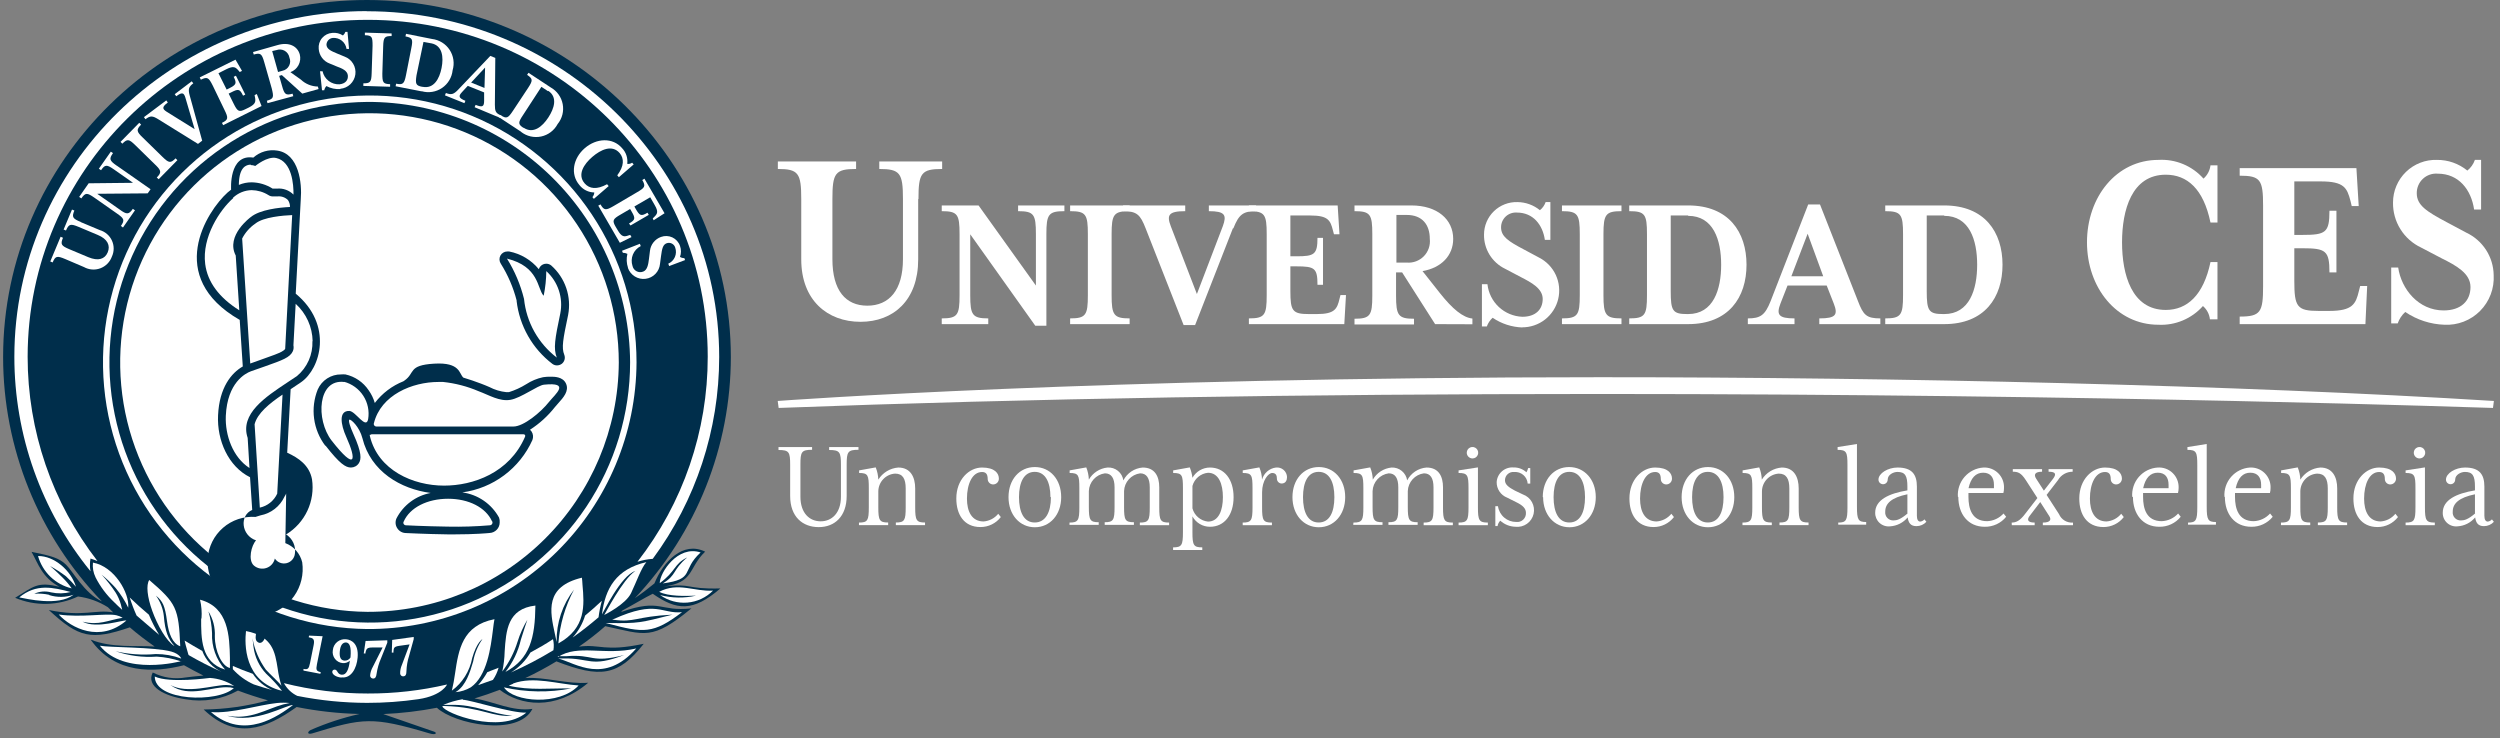
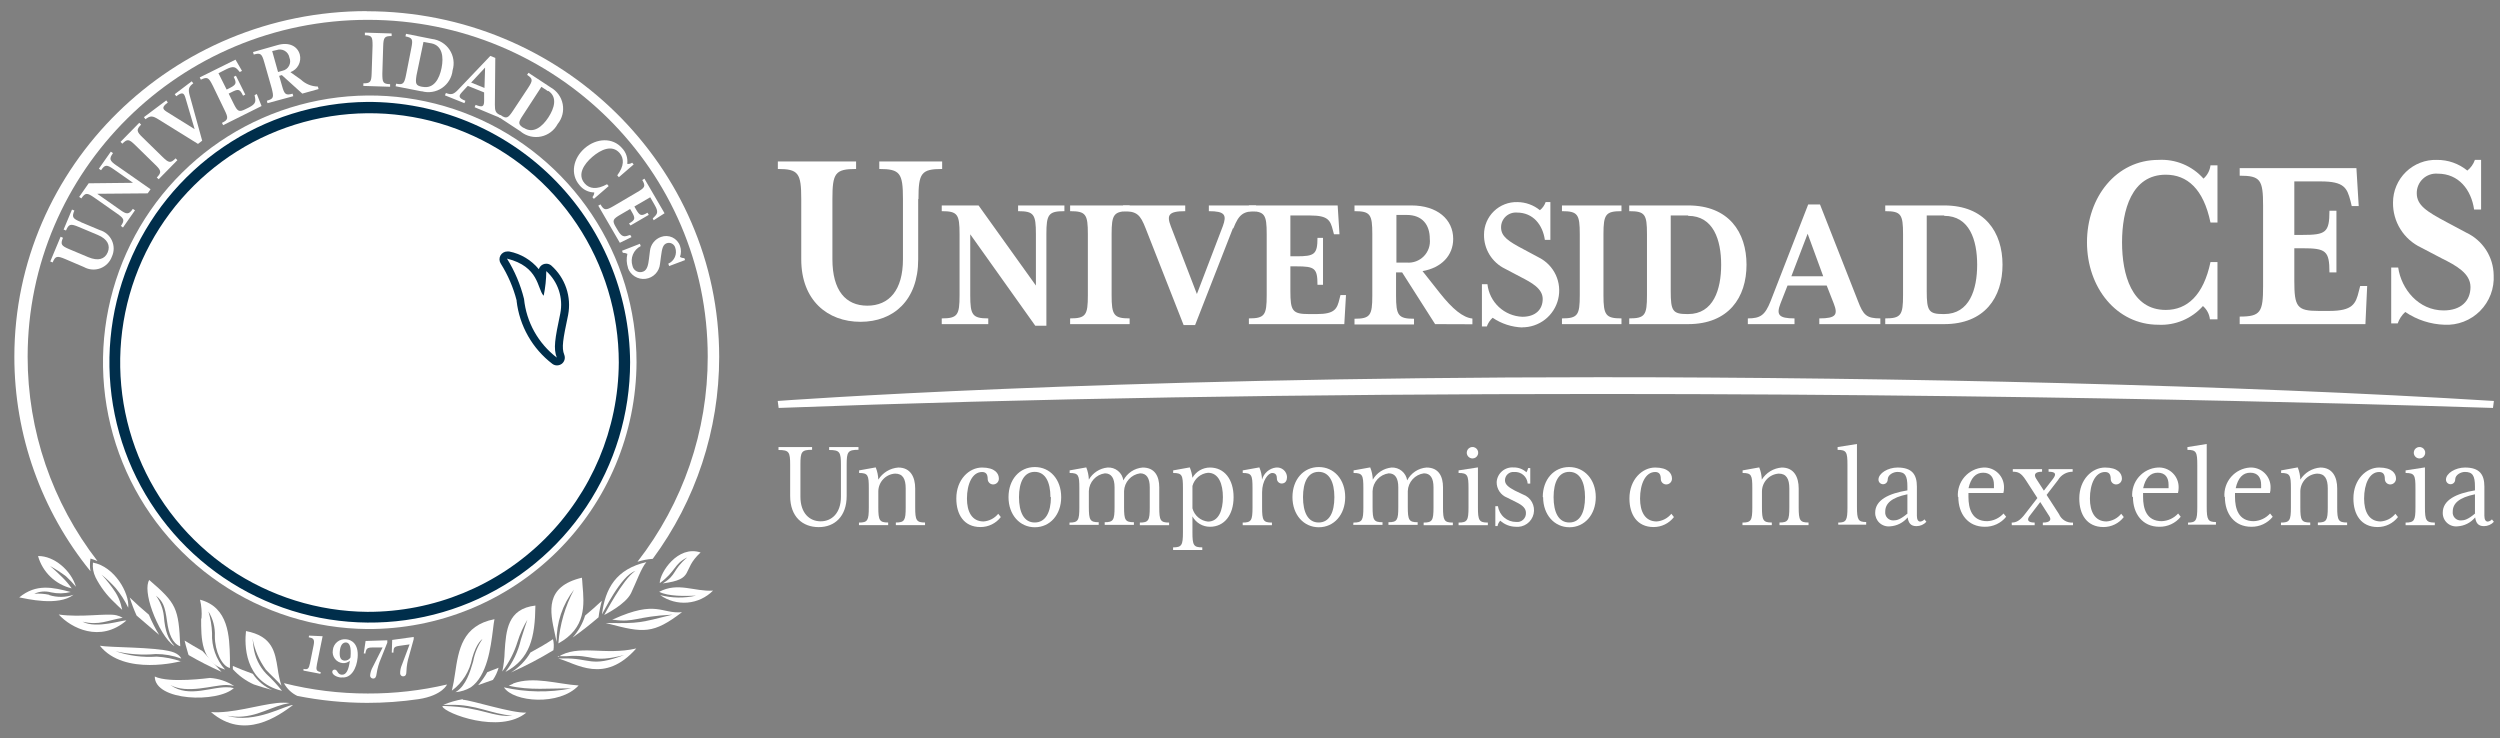
<svg xmlns="http://www.w3.org/2000/svg" width="237" height="70" viewBox="0 0 237 70" fill="none">
  <rect x="0" y="0" width="237" height="70" fill="#808080" stroke="none" />
-   <path d="M61.881 56.288C64.145 57.864 65.662 58.043 68.291 55.785C64.854 55.864 65.722 55.262 62.874 55.606C65.847 55.235 65.198 53.898 66.847 52.295C64.735 51.269 62.874 53.242 62.04 55.308C61.477 55.772 60.841 56.262 60.185 56.705C66.025 50.521 69.281 42.338 69.284 33.833C69.264 15.178 53.795 0 34.783 0C15.771 0 0.295 15.178 0.295 33.833C0.294 42.48 3.651 50.79 9.659 57.01C7.99 56.242 6.917 54.162 6.255 53.527C5.593 52.891 4.851 52.686 2.99 52.315C3.613 53.414 3.983 54.752 5.639 55.626C3.54 55.123 3.229 55.573 1.434 56.672C2.38 57.073 3.4 57.269 4.427 57.247C5.455 57.225 6.465 56.986 7.394 56.546C8.402 56.675 9.369 57.023 10.228 57.566C10.394 57.732 10.559 57.897 10.731 58.056C8.99 57.752 7.957 58.513 4.632 57.831C7.48 60.48 8.652 60.718 12.307 59.473C13.069 60.136 13.85 60.718 14.665 61.294C12.937 61.169 10.599 61.453 8.592 60.632C10.904 63.943 14.632 63.784 17.44 63.062C18.042 63.407 18.658 63.725 19.281 64.043C18.718 64.082 18.168 64.162 17.612 64.221C16.544 64.411 15.444 64.246 14.479 63.751C13.817 65.076 15.599 66.003 17.612 66.294C19.307 66.593 21.053 66.301 22.558 65.466C23.492 65.817 24.439 66.129 25.406 66.394C23.42 66.948 21.369 67.24 19.307 67.261C22.32 70.142 25.128 69.162 28.121 67.023C30.085 67.416 32.079 67.637 34.081 67.685C32.491 68.043 30.939 68.553 29.445 69.208C29.134 69.367 29.095 69.678 29.624 69.519C34.406 68.056 35.306 67.917 40.69 69.519C41.352 69.724 41.458 69.466 41.154 69.36C40.67 69.201 36.326 67.691 36.326 67.691H36.379C38.071 67.615 39.755 67.416 41.418 67.095C43.028 68.625 49.113 69.89 50.477 67.201C48.564 67.48 46.822 66.499 44.981 66.215C45.796 65.97 46.59 65.692 47.378 65.394C49.299 66.883 52.61 67.4 55.762 64.725C53.815 64.884 51.63 64.142 49.802 64.281C50.811 63.805 51.795 63.276 52.749 62.698C56.888 64.301 58.609 64.109 61.026 61.03C57.252 61.831 56.921 61.03 54.888 61.301C55.771 60.692 56.601 60.045 57.378 59.361C61.218 60.182 61.781 60.758 65.549 57.672C62.483 58.023 62.702 56.685 58.874 58.017L59.013 57.871C59.94 57.381 61.218 56.606 61.881 56.288Z" fill="#002E4B" />
  <path d="M34.822 59.632C29.83 59.587 24.963 58.064 20.834 55.258C16.706 52.451 13.501 48.485 11.622 43.859C9.744 39.234 9.276 34.156 10.279 29.266C11.281 24.375 13.709 19.891 17.255 16.377C20.802 12.864 25.309 10.479 30.209 9.522C35.108 8.566 40.181 9.081 44.789 11.002C49.397 12.924 53.332 16.167 56.1 20.321C58.868 24.476 60.345 29.357 60.343 34.349C60.328 37.685 59.655 40.985 58.364 44.061C57.073 47.137 55.189 49.929 52.819 52.276C50.449 54.624 47.64 56.482 44.552 57.744C41.464 59.007 38.158 59.648 34.822 59.632Z" fill="white" />
  <path d="M34.863 65.745C32.184 65.746 29.515 65.417 26.916 64.764C27.2 65.29 27.642 65.712 28.181 65.97C30.361 66.406 32.579 66.627 34.803 66.632C36.432 66.633 38.058 66.515 39.67 66.281C41.968 65.936 42.418 64.837 42.372 64.89C39.911 65.466 37.391 65.753 34.863 65.745Z" fill="white" />
  <path d="M23.968 63.877C23.306 63.645 22.697 63.4 22.074 63.135V63.44C22.629 64.054 23.306 64.546 24.061 64.884C24.637 65.076 25.213 65.254 25.802 65.413C25.055 65.089 24.418 64.556 23.968 63.877Z" fill="white" />
-   <path d="M19.202 61.725C18.626 61.407 18.056 61.063 17.5 60.725C17.533 60.877 17.573 61.029 17.613 61.188C17.652 61.347 17.765 61.738 17.858 62.049L17.897 62.109C18.904 62.691 19.94 63.22 21.003 63.692C20.169 63.302 19.519 62.604 19.189 61.745" fill="white" />
+   <path d="M19.202 61.725C18.626 61.407 18.056 61.063 17.5 60.725C17.533 60.877 17.573 61.029 17.613 61.188C17.652 61.347 17.765 61.738 17.858 62.049L17.897 62.109C18.904 62.691 19.94 63.22 21.003 63.692" fill="white" />
  <path d="M12.287 56.606C12.471 57.202 12.692 57.786 12.949 58.354L15.088 60.188C14.715 59.577 14.389 58.937 14.115 58.275C13.486 57.752 12.877 57.202 12.287 56.632" fill="white" />
  <path d="M45.326 64.95C45.796 64.791 46.267 64.625 46.73 64.453C46.972 64.102 47.153 63.712 47.267 63.301C46.916 63.447 46.558 63.586 46.2 63.718C45.952 64.158 45.659 64.57 45.326 64.95Z" fill="white" />
  <path d="M50.286 61.857C49.834 62.633 49.197 63.283 48.432 63.751C49.821 63.137 51.169 62.431 52.465 61.639C52.521 61.291 52.508 60.935 52.425 60.593C51.763 61.036 51.021 61.46 50.286 61.857Z" fill="white" />
  <path d="M54.305 60.427C55.146 59.831 55.96 59.189 56.742 58.52C56.807 57.989 56.914 57.465 57.059 56.95C56.543 57.434 56.013 57.904 55.47 58.354C55.234 59.116 54.836 59.819 54.305 60.414" fill="white" />
  <path d="M34.783 1.053C16.354 1.053 1.361 15.761 1.361 33.832C1.361 41.235 3.91 48.412 8.579 54.156C8.507 53.757 8.507 53.349 8.579 52.95C8.824 53.03 9.043 53.103 9.242 53.189C4.945 47.644 2.616 40.827 2.62 33.812C2.633 16.178 17.056 1.881 34.863 1.881C52.67 1.881 67.093 16.178 67.093 33.812C67.101 40.855 64.756 47.698 60.431 53.255C60.902 53.106 61.388 53.013 61.881 52.977C65.972 47.437 68.179 40.732 68.179 33.846C68.179 15.774 53.186 1.066 34.757 1.066" fill="white" />
  <path d="M65.139 52.851C63.709 54.063 64.185 54.494 62.828 55.308C65.96 54.891 64.53 54.103 66.417 52.374C64.251 51.653 62.543 54.301 62.543 55.282C64.093 54.156 63.867 53.48 65.132 52.851" fill="white" />
  <path d="M62.49 56.103C63.351 56.546 64.96 56.513 65.987 56.467C64.864 56.723 63.697 56.705 62.583 56.414C63.333 56.95 64.249 57.202 65.167 57.124C66.086 57.047 66.947 56.645 67.596 55.99C65.828 56.103 64.285 55.156 62.49 56.103Z" fill="white" />
  <path d="M4.665 56.388C4.2 56.285 3.723 56.252 3.248 56.288C3.748 56.057 4.313 56.01 4.844 56.156C5.458 56.291 6.096 56.279 6.705 56.123C5.003 55.679 3.453 55.301 1.824 56.633C2.486 56.752 5.519 57.507 6.976 56.381C6.229 56.64 5.419 56.651 4.665 56.414" fill="white" />
  <path d="M6.797 55.778C6.533 55.4 6.234 55.047 5.903 54.725C5.241 54.063 4.744 53.659 4.744 53.659C5.271 53.946 5.776 54.271 6.254 54.633C6.592 54.942 6.908 55.274 7.201 55.626C6.738 54.076 5.129 52.686 3.605 52.712C3.816 53.46 4.222 54.139 4.782 54.678C5.342 55.217 6.035 55.596 6.791 55.778" fill="white" />
  <path d="M60.225 54.129C59.027 54.917 57.344 58.235 57.278 58.301C57.364 58.255 59.318 57.288 59.828 56.222C60.338 55.156 60.795 53.831 61.278 53.288C58.431 53.95 57.371 55.752 57.066 58.248C57.126 58.202 58.848 54.56 60.225 54.129Z" fill="white" />
  <path d="M44.763 62.387C45.193 60.877 45.736 60.586 45.736 60.586C45.294 61.221 44.994 61.944 44.856 62.705C44.551 63.764 44.16 64.95 43.313 65.533L43.174 65.619C43.685 65.579 44.181 65.422 44.624 65.162C46.187 64.082 46.525 61.347 46.73 59.712C46.783 59.288 46.822 58.944 46.875 58.699C43.823 59.295 43.472 61.599 43.141 63.831C43.067 64.383 42.965 64.931 42.836 65.473C43.845 64.725 44.533 63.622 44.763 62.387Z" fill="white" />
  <path d="M9.057 54.732C9.507 55.617 10.107 56.417 10.831 57.096C10.944 57.215 11.056 57.321 11.169 57.427L11.467 57.705L11.586 57.811C11.551 57.635 11.507 57.46 11.454 57.288C11.342 56.893 11.175 56.517 10.957 56.169C10.564 55.57 10.121 55.005 9.633 54.48C10.107 54.863 10.55 55.284 10.957 55.739C11.435 56.31 11.838 56.94 12.156 57.613C12.288 56.196 10.831 53.699 8.812 53.335C8.76 53.812 8.845 54.294 9.057 54.725" fill="white" />
  <path d="M52.769 60.818C52.743 59.038 53.325 57.303 54.418 55.897C53.574 57.475 53.068 59.212 52.934 60.996C55.583 59.533 55.391 57.348 55.219 55.427C55.219 55.196 55.179 54.964 55.166 54.765C51.623 55.613 52.14 57.964 52.597 60.063C52.663 60.341 52.722 60.606 52.769 60.864" fill="white" />
  <path d="M49.995 58.752C49.995 58.752 49.571 59.983 49.379 60.639C49.123 61.754 48.623 62.799 47.915 63.698C50.24 62.473 50.723 60.453 50.756 57.407C48.107 57.712 47.975 59.771 47.842 61.765C47.827 62.402 47.751 63.036 47.617 63.658C48.261 62.805 48.752 61.846 49.067 60.824C49.294 60.099 49.605 59.404 49.995 58.752Z" fill="white" />
  <path d="M26.737 65.493C26.278 64.915 25.775 64.372 25.234 63.87C24.58 63.176 24.16 62.293 24.035 61.347C24.035 61.202 23.943 60.645 23.936 60.506C24.128 61.58 24.561 62.596 25.201 63.48C25.505 63.831 26.446 64.678 26.684 65.016C26.519 64.487 26.399 63.944 26.326 63.394C26.075 61.804 25.837 60.308 23.32 59.824C23.188 61.01 23.088 64.612 26.737 65.493Z" fill="white" />
  <path d="M19.069 58.639C19.069 60.486 19.023 62.771 21.34 63.48C20.489 62.535 20.045 61.293 20.102 60.023C20.077 59.324 19.962 58.632 19.758 57.964C20.196 58.669 20.408 59.491 20.367 60.321C20.367 61.731 21.029 63.149 21.797 63.327C21.797 63.043 21.797 62.712 21.797 62.367C21.751 60.341 21.685 57.566 18.963 56.851C19.101 57.436 19.148 58.039 19.102 58.639" fill="white" />
  <path d="M16.518 61.208C15.969 60.619 15.644 59.884 15.531 58.394C15.455 57.697 15.197 57.033 14.783 56.467C15.445 56.997 15.644 57.467 15.836 58.904C15.988 60.056 16.346 61.003 17.088 61.268C16.935 57.646 16.73 57.202 14.147 54.983C13.843 55.454 13.949 56.573 14.439 57.924C14.929 59.275 15.763 60.771 16.518 61.235" fill="white" />
  <path d="M7.825 58.937C9.434 59.308 10.175 58.804 11.632 58.566C11.447 58.458 11.246 58.377 11.036 58.328C10.136 58.109 7.666 58.566 5.566 58.255C6.739 59.54 9.493 60.957 11.977 58.831C11.738 58.718 9.169 59.659 7.825 58.937Z" fill="white" />
  <path d="M17.162 62.698C16.42 62.445 15.647 62.294 14.864 62.248C13.54 62.343 12.212 62.169 10.957 61.738C12.206 62.03 13.494 62.12 14.771 62.003C15.594 61.999 16.411 62.144 17.182 62.433C17.182 62.433 17.043 61.996 16.248 61.771C14.639 61.328 10.387 61.394 9.467 61.215C11.784 64.122 17.148 62.692 17.195 62.672" fill="white" />
  <path d="M21.777 65.168C20.215 64.99 17.93 66.248 16.149 64.936C17.751 65.817 20.201 64.936 21.446 64.936C21.698 64.941 21.949 64.972 22.195 65.029C21.507 64.586 20.719 64.324 19.903 64.268C19.85 64.268 16.076 64.797 14.672 64.135C14.672 66.473 20.632 66.652 22.168 65.234C22.108 65.234 21.844 65.162 21.784 65.155" fill="white" />
  <path d="M21.485 67.844C23.77 68.281 25.2 67.221 26.876 66.771C26.968 66.771 27.372 66.658 27.465 66.645C27.064 66.605 26.661 66.605 26.26 66.645C24.485 66.831 21.969 67.658 20.002 67.506C23.161 70.234 26.412 67.85 27.776 66.844C27.194 66.764 24.187 68.685 21.485 67.837" fill="white" />
  <path d="M43.881 66.281C43.24 66.389 42.613 66.571 42.014 66.824H42.332H42.372H42.663C45.093 66.738 46.636 67.725 48.577 67.837C46.729 68.042 45.736 67.042 42.166 66.93H41.948C41.944 66.947 41.944 66.965 41.948 66.983C42.166 67.605 47.378 69.632 49.894 67.559C48.471 67.612 44.755 66.387 43.861 66.334" fill="white" />
  <path d="M48.636 64.824L48.438 64.91L48.232 65.003C50.219 65.473 52.139 65.234 54.153 65.261C52.043 65.672 49.871 65.638 47.775 65.162C48.669 66.566 53.033 66.936 54.854 64.983C52.868 64.857 50.596 64.082 48.656 64.791" fill="white" />
  <path d="M52.889 62.208H53.16H53.266H53.385H53.69C56.339 61.99 55.968 62.923 59.173 62.096C55.961 63.314 55.995 62.367 53.365 62.42H53.154H52.915C54.624 62.89 57.279 64.91 60.319 61.473C57.325 62.175 54.809 61.03 52.889 62.288" fill="white" />
  <path d="M58.151 58.692L58.026 58.745H58.085C60.224 59.043 60.191 58.447 63.754 58.268C60.675 59.05 60.542 59.102 57.728 59.063H57.43L57.661 59.122C61.006 60.01 61.926 60.116 64.654 58.036C62.668 58.215 62.277 56.838 58.151 58.699" fill="white" />
-   <path d="M22.724 30.309L23.016 34.74C21.943 35.355 20.791 36.726 20.672 39.375C20.559 41.752 21.652 44.229 23.704 45.242L23.91 48.342C22.691 48.851 22.857 50.752 24.274 51.229C23.83 51.699 23.486 53.103 24.069 53.613C24.229 53.751 24.421 53.845 24.628 53.886C24.836 53.927 25.05 53.913 25.25 53.846C25.451 53.78 25.63 53.662 25.771 53.505C25.912 53.348 26.01 53.157 26.055 52.95C26.173 53.129 26.343 53.266 26.541 53.345C26.74 53.423 26.958 53.438 27.166 53.388C27.373 53.338 27.561 53.226 27.702 53.066C27.843 52.906 27.932 52.706 27.956 52.494C28.009 52.141 27.958 51.78 27.81 51.456C27.662 51.131 27.423 50.857 27.121 50.666C28 50.132 28.702 49.351 29.139 48.421C29.576 47.49 29.729 46.451 29.578 45.434C29.327 44.11 28.307 43.408 27.227 42.918L27.552 36.898C27.89 36.68 28.214 36.461 28.539 36.236C30.393 34.958 31.605 30.799 28.035 27.839L28.512 18.913C28.645 17.357 28.34 14.588 26.294 14.277C25.889 14.212 25.474 14.237 25.08 14.352C24.686 14.466 24.323 14.667 24.016 14.94C21.665 14.575 21.91 17.979 21.91 17.979C21.793 18.064 21.68 18.154 21.572 18.251C19.585 20.045 15.612 26.237 22.718 30.323M22.956 22.614C23.249 22.042 23.682 21.552 24.214 21.191C24.969 20.575 26.863 20.423 27.698 20.39L27.035 33.071C26.823 33.428 25.711 33.733 23.724 34.462L22.956 22.614ZM24.353 60.804C24.035 60.486 24.4 59.162 24.976 59.394C25.552 59.626 25.016 61.467 24.353 60.804ZM26.34 60.096C25.737 59.434 26.34 58.732 26.857 59.248C27.373 59.765 26.916 60.725 26.34 60.096ZM27.049 51.487C27.444 51.636 27.798 51.88 28.077 52.198C28.356 52.515 28.554 52.897 28.651 53.308C28.812 54.436 28.536 55.583 27.878 56.514C27.221 57.445 26.232 58.089 25.115 58.314C25 58.324 24.885 58.324 24.771 58.314C24.513 58.343 24.253 58.273 24.044 58.12C23.834 57.967 23.69 57.741 23.638 57.487C22.513 57.409 21.465 56.888 20.724 56.038C19.984 55.188 19.611 54.079 19.688 52.954C19.765 51.829 20.286 50.781 21.136 50.04C21.986 49.299 23.096 48.926 24.221 49.004L24.691 48.858C25.185 48.765 25.649 48.556 26.045 48.247C26.442 47.938 26.758 47.539 26.969 47.083C27.116 46.872 27.208 46.629 27.239 46.374C27.27 46.119 27.239 45.86 27.148 45.62L27.049 51.487ZM24.135 40.223C24.4 39.17 25.559 38.236 26.784 37.408L26.28 46.799C26.127 47.132 25.898 47.425 25.612 47.655C25.326 47.885 24.99 48.045 24.631 48.123L24.135 40.223ZM29.618 32.342C29.642 32.97 29.523 33.595 29.268 34.169C29.013 34.743 28.63 35.251 28.148 35.654C27.85 35.859 27.525 36.071 27.201 36.283C25.214 37.607 22.711 39.223 23.479 41.514L23.651 44.368C22.075 43.355 21.327 41.263 21.407 39.422C21.552 36.263 23.267 35.389 23.791 35.197L25.115 34.733C26.797 34.137 27.492 33.892 27.764 33.289C27.837 33.114 27.855 32.92 27.817 32.733L28.029 28.8C28.524 29.25 28.923 29.798 29.2 30.408C29.476 31.019 29.625 31.679 29.638 32.349M23.764 15.648C23.914 15.649 24.062 15.678 24.201 15.734C24.201 15.734 25.334 14.787 26.188 14.979C27.691 15.324 27.837 17.509 27.823 18.449C27.622 18.246 27.378 18.089 27.109 17.991C26.84 17.892 26.552 17.854 26.267 17.88H25.843C25.249 17.502 24.561 17.296 23.857 17.284C23.44 17.283 23.028 17.366 22.645 17.529V17.39C22.691 15.88 23.307 15.608 23.784 15.608M22.089 18.747C22.569 18.294 23.202 18.036 23.863 18.025C24.421 18.035 24.965 18.195 25.439 18.489C25.564 18.575 25.712 18.621 25.863 18.621H26.287C26.469 18.599 26.655 18.617 26.829 18.676C27.003 18.734 27.162 18.831 27.294 18.959C27.427 19.154 27.497 19.385 27.492 19.621C26.459 19.674 24.645 19.866 23.771 20.581C23.771 20.581 21.367 22.323 22.347 24.224L22.685 29.416C20.758 28.204 19.672 26.733 19.453 25.032C19.128 22.469 20.85 19.893 22.102 18.787" fill="#002E4B" />
  <path d="M48.975 28.475V28.535C49.11 29.705 49.48 30.836 50.063 31.86C50.645 32.884 51.428 33.78 52.365 34.495C52.491 34.59 52.645 34.641 52.802 34.64C52.967 34.639 53.127 34.585 53.259 34.488C53.386 34.389 53.477 34.252 53.519 34.096C53.561 33.941 53.551 33.776 53.491 33.627C53.226 32.965 53.365 32.197 53.855 29.872C54.022 29.016 53.962 28.131 53.681 27.305C53.4 26.479 52.907 25.741 52.253 25.164C52.121 25.058 51.958 25 51.789 24.999C51.682 25.001 51.577 25.023 51.478 25.065C51.384 25.109 51.3 25.173 51.231 25.252C51.163 25.33 51.112 25.422 51.081 25.522C50.367 24.65 49.371 24.055 48.266 23.84H48.087C47.953 23.84 47.821 23.878 47.706 23.948C47.591 24.017 47.497 24.117 47.435 24.236C47.372 24.355 47.343 24.489 47.351 24.623C47.358 24.758 47.402 24.887 47.478 24.999C48.152 26.074 48.657 27.247 48.975 28.475ZM51.544 28.018C51.7 27.255 51.782 26.479 51.789 25.701C52.338 26.199 52.749 26.831 52.981 27.536C53.213 28.24 53.259 28.993 53.114 29.72C52.604 32.151 52.451 33.031 52.782 33.899C51.913 33.232 51.189 32.395 50.654 31.439C50.12 30.482 49.788 29.426 49.677 28.336C49.342 26.985 48.797 25.696 48.061 24.515C51.114 25.27 50.922 27.343 51.518 28.018" fill="#002E4B" />
-   <path d="M30.855 42.236C32.213 43.977 32.769 44.322 33.273 44.322C33.424 44.32 33.572 44.281 33.704 44.207C33.836 44.133 33.947 44.026 34.027 43.898C34.246 43.54 34.319 42.944 33.504 41.15C33.206 40.488 32.994 39.865 33.12 39.786C33.246 39.706 34.08 40.448 34.358 41.547C35.147 44.706 37.974 46.355 40.828 46.732C40.141 46.86 39.492 47.143 38.931 47.559C38.37 47.976 37.911 48.515 37.59 49.136C37.52 49.288 37.49 49.456 37.504 49.623C37.517 49.791 37.575 49.951 37.67 50.09C37.757 50.223 37.876 50.334 38.015 50.411C38.155 50.488 38.311 50.53 38.471 50.533C38.636 50.533 40.179 50.626 42.444 50.659H43.106C44.994 50.659 46.225 50.547 46.417 50.527C46.673 50.515 46.915 50.405 47.092 50.22C47.27 50.036 47.37 49.79 47.371 49.533C47.385 49.376 47.365 49.218 47.311 49.07C46.958 48.427 46.459 47.875 45.854 47.46C45.249 47.045 44.555 46.777 43.828 46.679C45.265 46.484 46.629 45.927 47.791 45.059C48.953 44.191 49.875 43.042 50.47 41.719C50.523 41.587 50.544 41.444 50.53 41.302C50.516 41.161 50.468 41.024 50.391 40.905C50.348 40.845 50.299 40.79 50.245 40.739C51.147 40.158 51.946 39.431 52.609 38.587C52.695 38.481 52.801 38.355 52.92 38.23C53.41 37.687 53.967 37.064 53.662 36.375C53.357 35.687 52.496 35.713 52.212 35.713C51.927 35.713 51.761 35.713 51.483 35.759C50.915 35.881 50.374 36.105 49.887 36.422C49.372 36.743 48.818 36.996 48.239 37.177C48.161 37.183 48.084 37.183 48.007 37.177C47.44 37.119 46.889 36.952 46.384 36.687C46.133 36.581 45.874 36.468 45.603 36.369C45.06 36.17 44.504 35.965 43.928 35.799C43.51 35.442 43.663 34.322 41.153 34.475C38.643 34.627 39.385 35.362 38.332 36.084C38.306 36.108 38.277 36.127 38.246 36.144C37.171 36.571 36.232 37.283 35.531 38.203C35.407 37.771 35.21 37.363 34.948 36.998C34.435 36.23 33.645 35.691 32.743 35.495C32.608 35.485 32.473 35.485 32.339 35.495C31.869 35.489 31.409 35.621 31.014 35.876C30.62 36.13 30.309 36.495 30.12 36.925C29.769 37.801 29.651 38.753 29.778 39.689C29.904 40.624 30.271 41.511 30.842 42.262M46.649 49.401C46.672 49.444 46.686 49.491 46.689 49.54C46.689 49.609 46.662 49.674 46.613 49.723C46.565 49.771 46.499 49.798 46.431 49.798C45.109 49.91 43.783 49.952 42.457 49.924C40.053 49.884 38.484 49.798 38.484 49.798C38.442 49.798 38.4 49.787 38.363 49.766C38.326 49.745 38.295 49.715 38.272 49.679C38.25 49.643 38.238 49.602 38.238 49.56C38.238 49.518 38.25 49.477 38.272 49.441C38.855 48.116 40.511 47.282 42.477 47.282C44.444 47.282 46.04 48.11 46.636 49.401M35.444 40.13C36.107 37.435 39.093 36.21 41.557 36.21C41.709 36.21 41.861 36.21 42.014 36.21C43.168 36.334 44.297 36.628 45.364 37.084C46.384 37.461 47.351 38.077 48.378 37.905C49.404 37.733 50.973 36.528 51.569 36.468C54.119 36.203 52.655 37.342 52.04 38.11C51.258 39.097 49.636 40.435 48.669 40.435H35.683C35.645 40.436 35.607 40.428 35.573 40.412C35.538 40.396 35.508 40.372 35.484 40.342C35.46 40.312 35.443 40.276 35.435 40.238C35.427 40.2 35.428 40.161 35.438 40.123M35.113 41.229C35.129 41.211 35.148 41.197 35.17 41.186C35.192 41.176 35.215 41.17 35.239 41.17H49.636C49.663 41.17 49.69 41.177 49.714 41.189C49.738 41.202 49.759 41.22 49.775 41.242C49.786 41.267 49.792 41.295 49.792 41.322C49.792 41.349 49.786 41.377 49.775 41.401C48.291 44.845 44.841 46.037 42.1 46.037C39.16 46.037 35.849 44.587 35.067 41.349C35.056 41.326 35.05 41.301 35.05 41.276C35.05 41.25 35.056 41.225 35.067 41.203M32.61 36.19C33.364 36.39 34.016 36.864 34.44 37.519C34.864 38.174 35.028 38.963 34.901 39.733C34.703 40.759 33.716 38.978 33.12 38.958C32.107 38.925 32.273 40.196 32.835 41.441C33.796 43.567 33.776 44.752 31.438 41.766C29.908 39.779 30.114 35.872 32.657 36.216" fill="#002E4B" />
  <path d="M34.822 9.662C29.951 9.707 25.202 11.194 21.174 13.933C17.146 16.673 14.018 20.543 12.186 25.057C10.353 29.571 9.898 34.526 10.876 39.298C11.854 44.07 14.223 48.446 17.684 51.874C21.144 55.303 25.542 57.631 30.323 58.564C35.105 59.498 40.055 58.996 44.551 57.121C49.048 55.247 52.889 52.083 55.59 48.03C58.292 43.976 59.734 39.214 59.734 34.342C59.696 27.768 57.051 21.478 52.381 16.851C47.711 12.224 41.396 9.639 34.822 9.662ZM34.822 58.003C30.157 57.963 25.607 56.542 21.748 53.921C17.888 51.299 14.891 47.594 13.134 43.272C11.376 38.95 10.937 34.204 11.872 29.633C12.807 25.062 15.074 20.87 18.388 17.586C21.701 14.301 25.913 12.07 30.491 11.175C35.07 10.279 39.812 10.759 44.118 12.554C48.425 14.348 52.104 17.378 54.692 21.26C57.28 25.142 58.661 29.703 58.662 34.369C58.625 40.661 56.095 46.682 51.626 51.113C47.157 55.543 41.114 58.021 34.822 58.003Z" fill="#002E4B" />
  <path d="M28.77 63.572V63.413C29.18 63.493 29.279 63.413 29.392 62.851L29.736 61.149C29.849 60.579 29.677 60.486 29.266 60.414L29.299 60.255L30.584 60.314L30.048 62.963C29.935 63.526 30.001 63.625 30.405 63.718L30.372 63.877L28.77 63.572Z" fill="white" />
  <path d="M32.366 64.235C31.876 64.195 31.479 63.943 31.499 63.678C31.5 63.65 31.508 63.622 31.52 63.597C31.533 63.571 31.551 63.548 31.572 63.53C31.594 63.511 31.619 63.497 31.646 63.489C31.674 63.48 31.702 63.477 31.73 63.48C32.022 63.48 31.956 63.93 32.393 63.963C32.83 63.996 33.055 63.506 33.167 62.639C32.984 62.797 32.747 62.877 32.505 62.864C32.359 62.853 32.217 62.812 32.088 62.743C31.959 62.674 31.846 62.578 31.756 62.463C31.667 62.348 31.602 62.215 31.567 62.073C31.531 61.931 31.526 61.783 31.552 61.639C31.565 61.486 31.609 61.337 31.681 61.202C31.753 61.066 31.851 60.946 31.971 60.85C32.09 60.753 32.228 60.682 32.375 60.64C32.523 60.598 32.678 60.586 32.83 60.606C33.28 60.645 34.022 60.99 33.903 62.341C33.816 63.361 33.287 64.327 32.386 64.215M32.803 60.904C32.472 60.904 32.267 61.175 32.214 61.738C32.161 62.301 32.293 62.592 32.651 62.626C32.765 62.634 32.88 62.611 32.981 62.559C33.083 62.506 33.168 62.426 33.227 62.328C33.32 61.268 33.121 60.93 32.803 60.904Z" fill="white" />
  <path d="M36.107 62.447C35.91 62.897 35.775 63.371 35.703 63.857C35.663 64.195 35.57 64.321 35.378 64.327C35.339 64.328 35.3 64.321 35.264 64.306C35.228 64.292 35.195 64.27 35.168 64.242C35.141 64.214 35.119 64.181 35.105 64.144C35.091 64.108 35.085 64.069 35.087 64.029C35.113 63.747 35.199 63.474 35.339 63.228L36.272 61.381H35.312C34.782 61.381 34.743 61.513 34.65 61.837V61.95H34.484L34.657 60.765L36.716 60.699V60.924L36.107 62.447Z" fill="white" />
  <path d="M38.783 62.169C38.633 62.636 38.549 63.122 38.531 63.612C38.531 63.957 38.452 64.089 38.253 64.115C38.215 64.121 38.175 64.118 38.138 64.108C38.1 64.097 38.065 64.079 38.035 64.054C38.005 64.029 37.981 63.998 37.964 63.963C37.946 63.928 37.937 63.89 37.935 63.851C37.929 63.568 37.986 63.288 38.101 63.029L38.829 61.089L37.876 61.222C37.352 61.294 37.326 61.414 37.3 61.745V61.864H37.141L37.18 60.665L39.22 60.381V60.586L38.783 62.169Z" fill="white" />
  <path d="M7.66 21.058L9.461 21.813C9.713 21.886 9.947 22.013 10.145 22.185C10.344 22.356 10.503 22.569 10.612 22.808C10.721 23.047 10.777 23.307 10.776 23.57C10.775 23.832 10.717 24.091 10.606 24.33C10.515 24.582 10.369 24.812 10.18 25.003C9.991 25.194 9.762 25.342 9.51 25.436C9.258 25.53 8.989 25.568 8.721 25.547C8.453 25.526 8.192 25.448 7.957 25.316L6.189 24.561C5.408 24.23 5.249 24.263 4.991 24.879L4.766 24.787L5.746 22.442L5.971 22.542C5.713 23.164 5.799 23.297 6.58 23.628L8.375 24.383C9.315 24.773 9.938 24.568 10.209 23.926C10.48 23.283 10.209 22.661 9.262 22.27L7.467 21.515C6.686 21.191 6.527 21.224 6.256 21.853L6.03 21.76L6.825 19.866L7.05 19.959C6.792 20.581 6.878 20.721 7.66 21.045" fill="white" />
  <path d="M11.069 15.701L14.274 17.939L14.002 18.33L9.214 18.37L11.347 19.866C12.009 20.35 12.208 20.356 12.592 19.8L12.797 19.939L11.658 21.568L11.459 21.422C11.843 20.873 11.777 20.721 11.082 20.237L8.949 18.741C8.254 18.257 8.095 18.25 7.711 18.807L7.506 18.668L8.406 17.376L12.611 17.33L10.817 16.072C10.122 15.588 9.963 15.582 9.579 16.138L9.373 15.992L10.506 14.377L10.711 14.516C10.32 15.072 10.38 15.224 11.069 15.708" fill="white" />
  <path d="M15.041 16.992L14.863 16.827C15.339 16.343 15.293 16.165 14.691 15.588L12.83 13.767C12.227 13.178 12.075 13.145 11.598 13.622L11.426 13.45L13.2 11.642L13.379 11.814C12.902 12.291 12.936 12.476 13.538 13.046L15.399 14.867C16.002 15.456 16.167 15.496 16.644 15.012L16.816 15.185L15.041 16.992Z" fill="white" />
  <path d="M17.989 9.072L19.167 13.337L18.77 13.642L15.002 11.304C14.472 10.979 14.26 10.94 13.79 11.304L13.645 11.105L15.764 9.516L15.909 9.715C15.34 10.145 15.38 10.324 15.803 10.595L18.452 12.244L17.578 9.271C17.432 8.781 17.267 8.708 16.711 9.125L16.565 8.927L18.174 7.708L18.326 7.9C17.883 8.231 17.817 8.45 17.989 9.072Z" fill="white" />
  <path d="M24.796 10.052L21.154 11.867L21.041 11.648C21.651 11.35 21.657 11.185 21.286 10.43L20.161 8.099C19.783 7.344 19.651 7.258 19.041 7.556L18.936 7.337L22.326 5.655L22.942 6.721L22.73 6.827L22.617 6.695C22.333 6.37 22.154 6.218 21.472 6.556L20.71 6.94L21.485 8.49L21.717 8.377C22.379 8.039 22.472 7.92 22.154 7.284L22.366 7.178L23.253 8.966L23.041 9.072C22.73 8.41 22.591 8.41 21.909 8.761L21.677 8.874L22.147 9.821C22.518 10.575 22.657 10.655 23.28 10.344L23.591 10.191C24.253 9.854 24.253 9.615 24.167 9.191L24.134 9.019L24.346 8.913L24.796 10.052Z" fill="white" />
  <path d="M28.657 8.874L26.717 7.119L26.465 7.192L26.736 8.139C26.962 8.953 27.087 9.066 27.736 8.88L27.803 9.119L25.359 9.781L25.299 9.549C25.962 9.364 25.962 9.205 25.763 8.39L25.054 5.907C24.823 5.092 24.703 4.986 24.055 5.172L23.988 4.933L26.319 4.271C27.392 3.967 28.193 4.364 28.419 5.159C28.507 5.499 28.465 5.86 28.301 6.172C28.137 6.483 27.862 6.721 27.531 6.841L28.518 7.543C28.954 7.958 29.531 8.194 30.134 8.205L30.2 8.443L28.657 8.874ZM25.803 4.841L26.359 6.827L26.776 6.708C26.908 6.681 27.033 6.626 27.141 6.545C27.249 6.464 27.337 6.361 27.401 6.242C27.464 6.123 27.5 5.991 27.507 5.857C27.513 5.722 27.49 5.588 27.438 5.463C27.416 5.329 27.365 5.202 27.288 5.091C27.212 4.979 27.111 4.886 26.994 4.817C26.877 4.749 26.747 4.707 26.611 4.695C26.477 4.683 26.34 4.701 26.213 4.748L25.803 4.841Z" fill="white" />
-   <path d="M32.267 8.443C31.808 8.477 31.348 8.378 30.943 8.159C30.84 8.27 30.769 8.407 30.738 8.556H30.526L30.34 6.755H30.579C30.655 7.119 30.86 7.444 31.155 7.671C31.45 7.898 31.816 8.012 32.188 7.993C32.751 7.933 33.022 7.589 32.976 7.145C32.929 6.702 32.426 6.483 31.949 6.311L31.261 6.026C30.97 5.921 30.717 5.733 30.531 5.486C30.346 5.239 30.235 4.944 30.214 4.636C30.195 4.451 30.214 4.264 30.268 4.087C30.323 3.91 30.413 3.745 30.534 3.604C30.654 3.462 30.801 3.346 30.967 3.263C31.133 3.179 31.314 3.131 31.499 3.119C31.855 3.08 32.213 3.167 32.512 3.364C32.617 3.271 32.697 3.152 32.744 3.02H32.943L33.088 4.636H32.85C32.807 4.331 32.65 4.053 32.41 3.86C32.17 3.667 31.866 3.573 31.559 3.596C31.392 3.609 31.237 3.685 31.124 3.808C31.011 3.93 30.949 4.091 30.949 4.258C30.989 4.642 31.32 4.814 32.016 5.099L32.678 5.371C33.013 5.496 33.295 5.732 33.478 6.039C33.662 6.346 33.735 6.706 33.687 7.06C33.638 7.415 33.47 7.742 33.211 7.989C32.952 8.235 32.617 8.386 32.261 8.417" fill="white" />
  <path d="M34.445 8.145V7.9C35.108 7.9 35.207 7.781 35.233 6.94L35.319 4.337C35.319 3.496 35.267 3.357 34.591 3.338V3.093L37.127 3.172V3.417C36.465 3.417 36.352 3.53 36.326 4.371L36.246 6.973C36.246 7.814 36.306 7.96 36.982 7.98V8.225L34.445 8.145Z" fill="white" />
  <path d="M39.974 8.662L37.504 8.178L37.55 7.933C38.212 8.066 38.325 7.933 38.491 7.112L38.994 4.556C39.159 3.728 39.106 3.583 38.438 3.45L38.491 3.205L40.954 3.695C41.29 3.734 41.614 3.846 41.902 4.024C42.191 4.201 42.437 4.44 42.623 4.723C42.809 5.006 42.931 5.326 42.98 5.661C43.029 5.996 43.005 6.337 42.908 6.662C42.873 6.998 42.766 7.322 42.592 7.612C42.419 7.902 42.184 8.15 41.904 8.34C41.625 8.529 41.307 8.655 40.973 8.708C40.64 8.762 40.299 8.741 39.974 8.648M40.875 4.106L40.146 3.973L39.484 7.145C39.365 7.947 39.411 8.112 40.027 8.231H40.067C41.126 8.437 41.656 7.476 41.861 6.443C42.067 5.41 41.947 4.318 40.888 4.106" fill="white" />
  <path d="M44.994 10.165L45.087 9.94C45.749 10.211 45.888 10.092 45.895 9.576V8.761L44.345 8.139L43.795 8.735C43.444 9.112 43.471 9.291 44.12 9.556L44.027 9.781L42.18 9.039L42.272 8.814C42.769 9.013 43.001 8.96 43.444 8.49L46.484 5.298L46.954 5.49L46.914 9.92C46.914 10.543 46.981 10.735 47.524 10.953L47.438 11.185L44.994 10.165ZM45.987 6.404L44.663 7.827L45.928 8.337L45.987 6.404Z" fill="white" />
  <path d="M49.418 12.503L47.312 11.119L47.452 10.913C48.014 11.284 48.16 11.211 48.624 10.509L50.061 8.337C50.524 7.629 50.531 7.47 49.968 7.099L50.1 6.9L52.2 8.284C52.495 8.448 52.75 8.675 52.948 8.949C53.146 9.222 53.281 9.536 53.344 9.868C53.407 10.199 53.397 10.541 53.314 10.868C53.23 11.195 53.076 11.5 52.862 11.761C52.704 12.059 52.483 12.319 52.213 12.523C51.944 12.727 51.633 12.869 51.303 12.94C50.973 13.01 50.631 13.008 50.302 12.932C49.973 12.857 49.665 12.71 49.398 12.503M51.948 8.642L51.325 8.231L49.571 10.927C49.107 11.622 49.107 11.781 49.617 12.118H49.657C50.557 12.708 51.405 12.019 51.981 11.138C52.557 10.258 52.868 9.205 51.981 8.615" fill="white" />
  <path d="M56.159 18.688C56.269 18.565 56.332 18.408 56.338 18.244C56.066 18.241 55.8 18.177 55.556 18.056C55.313 17.936 55.101 17.762 54.934 17.549C54.04 16.515 54.325 15.006 55.437 14.046C56.55 13.085 58.086 13.012 58.973 14.046C59.161 14.242 59.302 14.477 59.387 14.735C59.472 14.993 59.498 15.266 59.463 15.535C59.627 15.557 59.792 15.517 59.927 15.423L60.073 15.588L58.669 16.8L58.516 16.622C59.179 15.734 59.179 15.032 58.742 14.509C58.013 13.675 56.947 14.191 56.152 14.873C55.358 15.555 54.702 16.549 55.424 17.383C55.874 17.906 56.583 17.999 57.55 17.462L57.702 17.641L56.298 18.853L56.159 18.688Z" fill="white" />
  <path d="M58.761 23.018L56.715 19.495L56.927 19.376C57.264 19.959 57.437 19.959 58.165 19.535L60.417 18.211C61.145 17.787 61.224 17.648 60.887 17.065L61.092 16.939L62.999 20.217L61.966 20.88L61.88 20.707L61.999 20.588C62.31 20.284 62.45 20.098 62.066 19.442L61.642 18.701L60.139 19.575L60.264 19.8C60.648 20.462 60.774 20.522 61.383 20.164L61.503 20.37L59.774 21.376L59.629 21.191C60.244 20.833 60.251 20.694 59.867 20.038L59.734 19.813L58.827 20.343C58.092 20.767 58.019 20.906 58.37 21.509L58.549 21.807C58.927 22.469 59.165 22.469 59.582 22.317L59.748 22.27L59.867 22.475L58.761 23.018Z" fill="white" />
  <path d="M59.536 25.389C59.393 24.962 59.372 24.503 59.477 24.065C59.343 23.997 59.196 23.963 59.046 23.965L58.967 23.773L60.662 23.111L60.742 23.33C60.408 23.497 60.147 23.778 60.003 24.122C59.86 24.466 59.844 24.85 59.96 25.204C59.982 25.311 60.028 25.413 60.093 25.5C60.159 25.588 60.243 25.661 60.34 25.712C60.436 25.764 60.543 25.794 60.653 25.8C60.762 25.806 60.872 25.788 60.973 25.747C61.364 25.601 61.457 25.085 61.523 24.542L61.616 23.787C61.648 23.49 61.763 23.208 61.949 22.974C62.133 22.74 62.381 22.562 62.662 22.462C62.836 22.397 63.021 22.368 63.206 22.375C63.391 22.383 63.573 22.427 63.741 22.506C63.909 22.585 64.059 22.697 64.183 22.835C64.307 22.973 64.403 23.135 64.463 23.31C64.586 23.648 64.586 24.018 64.463 24.356C64.587 24.432 64.729 24.471 64.874 24.469L64.947 24.654L63.437 25.224L63.351 24.998C63.632 24.875 63.856 24.651 63.979 24.37C64.101 24.089 64.114 23.772 64.013 23.482C63.99 23.399 63.951 23.322 63.898 23.256C63.844 23.189 63.777 23.134 63.701 23.094C63.626 23.054 63.542 23.03 63.457 23.024C63.371 23.018 63.286 23.03 63.205 23.058C62.841 23.191 62.761 23.555 62.662 24.303L62.569 25.012C62.538 25.37 62.385 25.706 62.135 25.964C61.886 26.223 61.555 26.388 61.199 26.432C60.842 26.477 60.481 26.397 60.176 26.207C59.871 26.017 59.641 25.729 59.523 25.389" fill="white" />
  <path d="M74.907 47.017V44.09C74.907 42.858 74.821 42.66 73.801 42.66V42.382H76.986V42.64C75.966 42.64 75.88 42.839 75.88 44.07V47.083C75.88 48.659 76.754 49.421 77.8 49.421C78.847 49.421 79.721 48.646 79.721 47.083V44.09C79.721 42.858 79.622 42.66 78.602 42.66V42.382H81.383V42.64C80.363 42.64 80.264 42.839 80.264 44.07V47.017C80.264 48.951 79.132 49.971 77.615 49.971C76.099 49.971 74.907 49.004 74.907 47.017Z" fill="white" />
  <path d="M81.43 49.54C82.257 49.54 82.363 49.335 82.363 48.103V46.282C82.363 45.05 82.291 44.839 81.443 44.839V44.593L83.019 44.309C83.167 44.678 83.25 45.07 83.264 45.468C83.468 45.142 83.746 44.868 84.075 44.669C84.404 44.47 84.775 44.351 85.158 44.322C86.317 44.322 86.76 45.223 86.76 46.309V48.097C86.76 49.328 86.873 49.534 87.694 49.534V49.785H84.926V49.534C85.754 49.534 85.86 49.328 85.86 48.097V46.309C85.86 45.388 85.582 44.898 84.853 44.898C84.425 44.926 84.023 45.115 83.729 45.427C83.434 45.739 83.268 46.151 83.264 46.58V48.097C83.264 49.328 83.377 49.534 84.198 49.534V49.785H81.43V49.54Z" fill="white" />
  <path d="M90.66 47.242C90.66 45.468 91.865 44.322 93.097 44.322C94.329 44.322 94.693 44.891 94.693 45.368C94.695 45.442 94.682 45.516 94.654 45.585C94.626 45.654 94.585 45.716 94.532 45.768C94.479 45.82 94.416 45.861 94.347 45.888C94.278 45.915 94.204 45.927 94.13 45.925C93.997 45.919 93.87 45.863 93.778 45.766C93.685 45.67 93.633 45.541 93.633 45.408C93.633 44.938 93.455 44.746 93.097 44.746C92.183 44.746 91.667 45.865 91.667 47.269C91.667 48.487 92.124 49.434 93.243 49.434C93.512 49.414 93.774 49.338 94.013 49.213C94.252 49.088 94.463 48.915 94.633 48.706L94.878 49.017C94.651 49.313 94.358 49.553 94.022 49.717C93.687 49.881 93.318 49.966 92.945 49.964C91.382 49.964 90.66 48.772 90.66 47.269" fill="white" />
  <path d="M95.607 47.13C95.607 45.454 96.654 44.276 98.104 44.276C99.554 44.276 100.601 45.454 100.601 47.13C100.601 48.805 99.534 49.984 98.104 49.984C96.674 49.984 95.607 48.805 95.607 47.13ZM99.581 47.13C99.581 45.699 99.097 44.732 98.091 44.732C97.084 44.732 96.601 45.699 96.601 47.13C96.601 48.56 97.071 49.533 98.091 49.533C99.111 49.533 99.627 48.573 99.627 47.13" fill="white" />
  <path d="M101.389 49.54C102.21 49.54 102.322 49.335 102.322 48.103V46.282C102.322 45.05 102.25 44.839 101.402 44.839V44.593L102.978 44.309C103.126 44.678 103.209 45.07 103.223 45.468C103.406 45.15 103.661 44.881 103.969 44.682C104.276 44.482 104.627 44.359 104.991 44.322C105.349 44.298 105.703 44.411 105.982 44.637C106.26 44.862 106.443 45.185 106.494 45.54C106.671 45.198 106.932 44.906 107.253 44.692C107.574 44.479 107.944 44.352 108.329 44.322C109.488 44.322 109.898 45.17 109.898 46.196V48.103C109.898 49.335 110.004 49.54 110.832 49.54V49.792H108.057V49.54C108.885 49.54 108.997 49.335 108.997 48.103V46.196C108.997 45.335 108.7 44.872 108.084 44.872C107.672 44.928 107.294 45.127 107.015 45.435C106.737 45.742 106.575 46.139 106.561 46.554V48.07C106.561 49.302 106.667 49.507 107.494 49.507V49.759H104.726V49.507C105.547 49.507 105.66 49.302 105.66 48.07V46.196C105.66 45.335 105.362 44.872 104.746 44.872C104.335 44.928 103.956 45.127 103.678 45.435C103.399 45.742 103.238 46.139 103.223 46.554V48.07C103.223 49.302 103.336 49.507 104.157 49.507V49.759H101.389V49.54Z" fill="white" />
  <path d="M111.209 51.891C112.03 51.891 112.143 51.686 112.143 50.454V46.282C112.143 45.05 112.07 44.839 111.216 44.839V44.593L112.792 44.309C112.919 44.625 113.003 44.957 113.043 45.295C113.21 45.001 113.451 44.755 113.743 44.584C114.035 44.413 114.367 44.323 114.705 44.322C116.07 44.322 116.944 45.441 116.944 47.13C116.944 48.818 116.07 49.938 114.705 49.938C114.365 49.939 114.031 49.848 113.738 49.674C113.445 49.5 113.205 49.25 113.043 48.951V50.454C113.043 51.686 113.149 51.891 113.977 51.891V52.143H111.209V51.891ZM115.931 47.13C115.931 45.898 115.54 44.819 114.52 44.819C114.176 44.852 113.85 44.99 113.586 45.214C113.323 45.438 113.133 45.736 113.043 46.07V48.189C113.133 48.524 113.322 48.824 113.586 49.048C113.85 49.273 114.175 49.412 114.52 49.447C115.54 49.447 115.931 48.361 115.931 47.13Z" fill="white" />
  <path d="M117.805 49.54C118.626 49.54 118.738 49.335 118.738 48.103V46.282C118.738 45.05 118.666 44.839 117.811 44.839V44.593L119.387 44.309C119.542 44.676 119.628 45.069 119.639 45.468C119.722 45.167 119.892 44.898 120.127 44.694C120.363 44.49 120.654 44.361 120.963 44.322C121.092 44.307 121.223 44.319 121.347 44.358C121.471 44.396 121.585 44.459 121.683 44.544C121.782 44.628 121.861 44.732 121.918 44.849C121.974 44.966 122.005 45.093 122.01 45.223C122.01 45.514 121.897 45.838 121.487 45.838C121.367 45.832 121.255 45.779 121.174 45.691C121.092 45.604 121.048 45.488 121.05 45.368C121.05 45.097 120.97 44.839 120.606 44.839C120.242 44.839 119.646 45.54 119.646 46.673V48.103C119.646 49.335 119.752 49.54 120.579 49.54V49.792H117.811L117.805 49.54Z" fill="white" />
  <path d="M122.525 47.13C122.525 45.454 123.572 44.276 125.022 44.276C126.472 44.276 127.525 45.454 127.525 47.13C127.525 48.805 126.452 49.984 125.022 49.984C123.592 49.984 122.525 48.805 122.525 47.13ZM126.499 47.13C126.499 45.699 126.022 44.732 125.009 44.732C123.996 44.732 123.525 45.699 123.525 47.13C123.525 48.56 123.989 49.533 125.009 49.533C126.028 49.533 126.499 48.573 126.499 47.13Z" fill="white" />
  <path d="M128.307 49.54C129.135 49.54 129.247 49.335 129.247 48.103V46.282C129.247 45.05 129.168 44.839 128.32 44.839V44.593L129.896 44.309C130.045 44.678 130.128 45.07 130.141 45.468C130.326 45.15 130.583 44.881 130.891 44.681C131.199 44.482 131.551 44.359 131.916 44.322C132.27 44.305 132.618 44.42 132.892 44.645C133.167 44.871 133.347 45.19 133.399 45.54C133.576 45.198 133.837 44.906 134.158 44.692C134.479 44.479 134.849 44.352 135.234 44.322C136.393 44.322 136.797 45.17 136.797 46.196V48.103C136.797 49.335 136.909 49.54 137.73 49.54V49.792H134.962V49.54C135.783 49.54 135.896 49.335 135.896 48.103V46.196C135.896 45.335 135.605 44.872 134.989 44.872C134.576 44.926 134.196 45.125 133.916 45.433C133.636 45.741 133.474 46.138 133.459 46.554V48.07C133.459 49.302 133.572 49.507 134.393 49.507V49.759H131.625V49.507C132.452 49.507 132.558 49.302 132.558 48.07V46.196C132.558 45.335 132.267 44.872 131.651 44.872C131.239 44.927 130.86 45.127 130.58 45.434C130.3 45.742 130.138 46.138 130.121 46.554V48.07C130.121 49.302 130.234 49.507 131.062 49.507V49.759H128.287L128.307 49.54Z" fill="white" />
  <path d="M138.273 49.54C139.101 49.54 139.214 49.335 139.214 48.103V46.282C139.214 45.05 139.128 44.838 138.273 44.838V44.593L140.108 44.309V48.103C140.108 49.335 140.22 49.54 141.048 49.54V49.792H138.273V49.54ZM139.048 42.918C139.048 42.811 139.08 42.706 139.14 42.616C139.199 42.527 139.284 42.457 139.383 42.416C139.483 42.375 139.592 42.364 139.697 42.385C139.803 42.406 139.899 42.458 139.975 42.534C140.051 42.61 140.103 42.707 140.124 42.812C140.145 42.917 140.134 43.027 140.093 43.126C140.052 43.225 139.982 43.31 139.893 43.37C139.804 43.429 139.699 43.461 139.591 43.461C139.448 43.459 139.311 43.401 139.209 43.3C139.108 43.199 139.05 43.062 139.048 42.918Z" fill="white" />
  <path d="M141.758 47.99H142.009C142.067 48.407 142.275 48.787 142.593 49.061C142.911 49.336 143.318 49.484 143.738 49.48C143.857 49.495 143.978 49.484 144.093 49.446C144.207 49.409 144.312 49.347 144.399 49.265C144.487 49.183 144.556 49.083 144.601 48.971C144.645 48.86 144.665 48.74 144.658 48.62C144.658 48.216 144.387 47.918 143.725 47.6L142.877 47.176C142.579 47.061 142.324 46.856 142.146 46.591C141.969 46.326 141.877 46.012 141.884 45.693C141.897 45.496 141.949 45.305 142.037 45.129C142.125 44.953 142.248 44.797 142.397 44.669C142.546 44.54 142.719 44.443 142.906 44.383C143.093 44.322 143.29 44.299 143.486 44.315C143.936 44.302 144.374 44.466 144.705 44.772C144.782 44.651 144.836 44.516 144.864 44.375H145.069V45.845H144.824C144.813 45.689 144.771 45.536 144.701 45.396C144.631 45.256 144.533 45.131 144.414 45.029C144.295 44.926 144.157 44.849 144.008 44.8C143.859 44.752 143.702 44.733 143.546 44.746C143.435 44.733 143.322 44.745 143.216 44.779C143.11 44.814 143.012 44.871 142.93 44.946C142.847 45.021 142.781 45.113 142.737 45.215C142.692 45.318 142.67 45.429 142.672 45.54C142.672 45.938 143.029 46.203 143.619 46.514L144.367 46.871C144.734 47 145.041 47.26 145.229 47.6C145.417 47.941 145.472 48.339 145.386 48.718C145.299 49.097 145.075 49.431 144.758 49.656C144.441 49.881 144.052 49.981 143.665 49.937C143.132 49.924 142.622 49.72 142.228 49.361C142.088 49.498 141.997 49.677 141.97 49.871H141.758V47.99Z" fill="white" />
  <path d="M146.254 47.13C146.254 45.454 147.3 44.276 148.75 44.276C150.201 44.276 151.28 45.454 151.28 47.13C151.28 48.805 150.207 49.984 148.784 49.984C147.36 49.984 146.287 48.805 146.287 47.13M150.26 47.13C150.26 45.699 149.777 44.732 148.77 44.732C147.764 44.732 147.28 45.699 147.28 47.13C147.28 48.56 147.751 49.533 148.77 49.533C149.79 49.533 150.26 48.573 150.26 47.13Z" fill="white" />
  <path d="M154.471 47.242C154.471 45.468 155.676 44.322 156.908 44.322C158.139 44.322 158.504 44.891 158.504 45.368C158.505 45.442 158.492 45.516 158.464 45.585C158.437 45.654 158.395 45.716 158.342 45.768C158.29 45.82 158.227 45.861 158.158 45.888C158.089 45.915 158.015 45.927 157.941 45.925C157.807 45.919 157.681 45.863 157.588 45.766C157.496 45.67 157.444 45.541 157.444 45.408C157.444 44.938 157.265 44.746 156.908 44.746C155.994 44.746 155.477 45.865 155.477 47.269C155.477 48.487 155.934 49.434 157.053 49.434C157.322 49.414 157.585 49.338 157.824 49.213C158.063 49.088 158.274 48.915 158.444 48.706L158.689 49.017C158.462 49.312 158.17 49.551 157.836 49.715C157.502 49.88 157.134 49.965 156.762 49.964C155.193 49.964 154.471 48.772 154.471 47.269" fill="white" />
-   <path d="M159.418 47.13C159.418 45.454 160.464 44.276 161.915 44.276C163.365 44.276 164.411 45.454 164.411 47.13C164.411 48.805 163.345 49.984 161.915 49.984C160.484 49.984 159.418 48.805 159.418 47.13ZM163.391 47.13C163.391 45.699 162.908 44.732 161.901 44.732C160.895 44.732 160.411 45.699 160.411 47.13C160.411 48.56 160.881 49.533 161.901 49.533C162.921 49.533 163.391 48.573 163.391 47.13Z" fill="white" />
  <path d="M165.186 49.54C166.007 49.54 166.119 49.335 166.119 48.103V46.282C166.119 45.05 166.046 44.839 165.199 44.839V44.593L166.775 44.309C166.923 44.678 167.006 45.07 167.02 45.468C167.223 45.141 167.5 44.867 167.829 44.667C168.158 44.468 168.53 44.35 168.914 44.322C170.073 44.322 170.516 45.223 170.516 46.309V48.097C170.516 49.328 170.629 49.534 171.45 49.534V49.785H168.695V49.534C169.516 49.534 169.629 49.328 169.629 48.097V46.309C169.629 45.388 169.344 44.898 168.622 44.898C168.194 44.926 167.793 45.115 167.498 45.427C167.203 45.739 167.037 46.151 167.033 46.58V48.097C167.033 49.328 167.146 49.534 167.967 49.534V49.785H165.186V49.54Z" fill="white" />
  <path d="M174.265 49.54C175.02 49.54 175.139 49.335 175.139 48.103V44.09C175.139 42.858 175.053 42.647 174.205 42.647V42.382L176.039 42.09V48.05C176.039 49.282 176.165 49.487 176.914 49.487V49.739H174.265V49.54Z" fill="white" />
  <path d="M177.768 48.606C177.768 47.401 179.039 46.785 180.821 46.487V46.13C180.821 45.09 180.602 44.739 179.874 44.739C179.503 44.739 178.953 44.997 178.953 45.468C178.953 45.583 178.907 45.695 178.825 45.777C178.743 45.858 178.632 45.905 178.516 45.905C178.4 45.905 178.289 45.858 178.207 45.777C178.125 45.695 178.079 45.583 178.079 45.468C178.079 44.865 178.98 44.322 179.887 44.322C181.264 44.322 181.721 44.984 181.721 46.13V48.891C181.721 49.249 181.834 49.447 182.039 49.447C182.193 49.429 182.335 49.353 182.436 49.236L182.622 49.467C182.501 49.598 182.355 49.702 182.192 49.772C182.029 49.843 181.853 49.879 181.675 49.878C181.119 49.878 180.92 49.553 180.847 49.05C180.641 49.299 180.386 49.502 180.097 49.648C179.809 49.794 179.494 49.879 179.172 49.898C178.992 49.917 178.811 49.897 178.64 49.84C178.468 49.784 178.311 49.691 178.178 49.569C178.045 49.447 177.94 49.298 177.869 49.132C177.799 48.966 177.764 48.787 177.768 48.606ZM180.821 48.659V46.858C179.311 47.169 178.721 47.732 178.721 48.494C178.707 48.604 178.718 48.715 178.752 48.82C178.787 48.926 178.844 49.022 178.92 49.102C178.996 49.183 179.089 49.245 179.192 49.285C179.295 49.326 179.406 49.343 179.516 49.335C179.827 49.335 180.178 49.236 180.841 48.673" fill="white" />
  <path d="M185.609 47.103C185.583 46.762 185.626 46.419 185.734 46.093C185.842 45.768 186.013 45.468 186.238 45.209C186.463 44.951 186.736 44.739 187.043 44.587C187.35 44.435 187.684 44.345 188.026 44.322C188.284 44.309 188.542 44.35 188.784 44.442C189.025 44.534 189.245 44.676 189.429 44.858C189.613 45.04 189.757 45.258 189.851 45.499C189.946 45.739 189.99 45.997 189.979 46.256C189.981 46.419 189.961 46.581 189.92 46.739H186.609C186.602 46.86 186.602 46.982 186.609 47.103C186.609 48.216 186.933 49.408 188.383 49.408C188.677 49.396 188.966 49.325 189.232 49.2C189.498 49.075 189.736 48.898 189.933 48.679L190.185 48.991C189.94 49.293 189.63 49.535 189.277 49.699C188.925 49.863 188.54 49.945 188.152 49.938C186.562 49.938 185.648 48.719 185.648 47.103M189.026 46.282C189.034 46.172 189.034 46.061 189.026 45.951C189.026 45.289 188.714 44.812 188.006 44.812C187.297 44.812 186.834 45.309 186.615 46.282H189.026Z" fill="white" />
  <path d="M190.707 49.54C191.137 49.54 191.482 49.368 191.959 48.745L193.144 47.216L192.045 45.514C191.588 44.805 191.283 44.719 190.813 44.719V44.474H193.588V44.719C192.925 44.719 192.773 44.984 193.031 45.382L193.76 46.514L194.634 45.382C194.925 44.984 194.939 44.719 194.204 44.719V44.474H196.488V44.719C196.207 44.718 195.931 44.791 195.686 44.93C195.442 45.07 195.239 45.271 195.098 45.514L194.018 46.918L195.197 48.745C195.307 49 195.494 49.213 195.731 49.356C195.969 49.498 196.245 49.563 196.521 49.54V49.792H193.66V49.54C194.396 49.54 194.488 49.249 194.263 48.918L193.415 47.593L192.402 48.918C192.184 49.209 192.137 49.54 192.886 49.54V49.792H190.72L190.707 49.54Z" fill="white" />
  <path d="M197.117 47.242C197.117 45.468 198.322 44.322 199.554 44.322C200.786 44.322 201.157 44.891 201.157 45.368C201.158 45.443 201.143 45.517 201.115 45.585C201.087 45.654 201.044 45.716 200.991 45.768C200.938 45.82 200.875 45.861 200.805 45.888C200.736 45.915 200.662 45.927 200.587 45.925C200.454 45.919 200.329 45.862 200.237 45.766C200.146 45.669 200.095 45.541 200.097 45.408C200.097 44.938 199.912 44.746 199.554 44.746C198.64 44.746 198.124 45.865 198.124 47.269C198.124 48.487 198.581 49.434 199.7 49.434C199.969 49.414 200.231 49.338 200.47 49.213C200.709 49.088 200.92 48.915 201.09 48.706L201.335 49.017C201.109 49.312 200.817 49.551 200.483 49.715C200.148 49.88 199.781 49.965 199.408 49.964C197.839 49.964 197.117 48.772 197.117 47.269" fill="white" />
  <path d="M202.136 47.103C202.11 46.762 202.152 46.419 202.259 46.094C202.367 45.769 202.537 45.468 202.761 45.21C202.986 44.951 203.259 44.739 203.565 44.587C203.872 44.435 204.205 44.344 204.547 44.322C204.808 44.304 205.07 44.341 205.315 44.431C205.561 44.522 205.785 44.662 205.972 44.845C206.16 45.027 206.307 45.247 206.403 45.49C206.5 45.733 206.544 45.994 206.534 46.255C206.532 46.418 206.512 46.581 206.474 46.739H203.163C203.156 46.86 203.156 46.982 203.163 47.103C203.163 48.216 203.481 49.408 204.938 49.408C205.231 49.395 205.52 49.324 205.786 49.199C206.052 49.074 206.29 48.897 206.487 48.679L206.732 48.99C206.488 49.292 206.177 49.535 205.825 49.699C205.473 49.863 205.088 49.944 204.699 49.937C203.117 49.937 202.203 48.719 202.203 47.103M205.58 46.282C205.58 46.196 205.58 46.07 205.58 45.951C205.58 45.289 205.275 44.812 204.56 44.812C203.845 44.812 203.388 45.309 203.17 46.282H205.58Z" fill="white" />
  <path d="M207.429 49.54C208.177 49.54 208.303 49.335 208.303 48.103V44.09C208.303 42.858 208.217 42.647 207.369 42.647V42.382L209.197 42.09V48.05C209.197 49.282 209.323 49.487 210.071 49.487V49.739H207.422L207.429 49.54Z" fill="white" />
  <path d="M210.878 47.103C210.853 46.762 210.896 46.419 211.004 46.093C211.112 45.768 211.283 45.468 211.508 45.209C211.732 44.951 212.006 44.739 212.313 44.587C212.62 44.435 212.953 44.345 213.295 44.322C213.554 44.309 213.812 44.35 214.053 44.442C214.295 44.534 214.515 44.676 214.699 44.858C214.882 45.04 215.026 45.258 215.121 45.499C215.216 45.739 215.259 45.997 215.249 46.256C215.251 46.419 215.231 46.581 215.189 46.739H211.878C211.871 46.86 211.871 46.982 211.878 47.103C211.878 48.216 212.203 49.408 213.653 49.408C213.947 49.396 214.235 49.325 214.501 49.2C214.767 49.075 215.006 48.898 215.202 48.679L215.454 48.991C215.209 49.293 214.899 49.535 214.547 49.699C214.195 49.863 213.81 49.945 213.421 49.938C211.832 49.938 210.918 48.719 210.918 47.103M214.355 46.282C214.363 46.172 214.363 46.061 214.355 45.951C214.355 45.289 214.044 44.812 213.328 44.812C212.613 44.812 212.163 45.309 211.944 46.282H214.355Z" fill="white" />
  <path d="M216.236 49.54C217.064 49.54 217.177 49.335 217.177 48.103V46.282C217.177 45.05 217.097 44.839 216.25 44.839V44.593L217.826 44.309C217.974 44.678 218.057 45.07 218.071 45.468C218.276 45.141 218.555 44.868 218.885 44.669C219.215 44.47 219.587 44.351 219.971 44.322C221.123 44.322 221.567 45.223 221.567 46.309V48.097C221.567 49.328 221.68 49.534 222.507 49.534V49.785H219.733V49.534C220.561 49.534 220.673 49.328 220.673 48.097V46.309C220.673 45.388 220.388 44.898 219.66 44.898C219.232 44.926 218.83 45.115 218.535 45.427C218.241 45.739 218.075 46.151 218.071 46.58V48.097C218.071 49.328 218.183 49.534 219.011 49.534V49.785H216.236V49.54Z" fill="white" />
  <path d="M223.104 47.242C223.104 45.468 224.309 44.322 225.54 44.322C226.772 44.322 227.143 44.891 227.143 45.368C227.144 45.443 227.13 45.517 227.101 45.585C227.073 45.654 227.031 45.716 226.977 45.768C226.924 45.82 226.861 45.861 226.792 45.888C226.722 45.915 226.648 45.927 226.574 45.925C226.441 45.919 226.315 45.862 226.223 45.766C226.132 45.669 226.082 45.541 226.083 45.408C226.083 44.938 225.898 44.746 225.54 44.746C224.633 44.746 224.117 45.865 224.117 47.269C224.117 48.487 224.567 49.434 225.693 49.434C225.962 49.414 226.224 49.338 226.463 49.213C226.702 49.088 226.913 48.915 227.083 48.706L227.328 49.017C227.1 49.312 226.807 49.551 226.472 49.716C226.137 49.88 225.768 49.965 225.395 49.964C223.832 49.964 223.104 48.772 223.104 47.269" fill="white" />
  <path d="M228.051 49.54C228.879 49.54 228.985 49.335 228.985 48.103V46.282C228.985 45.05 228.898 44.838 228.051 44.838V44.593L229.885 44.309V48.103C229.885 49.335 229.998 49.54 230.819 49.54V49.792H228.051V49.54ZM228.826 42.918C228.826 42.811 228.857 42.706 228.917 42.616C228.977 42.527 229.062 42.457 229.161 42.416C229.26 42.375 229.369 42.364 229.475 42.385C229.58 42.406 229.677 42.458 229.753 42.534C229.828 42.61 229.88 42.707 229.901 42.812C229.922 42.917 229.911 43.027 229.87 43.126C229.829 43.225 229.76 43.31 229.67 43.37C229.581 43.429 229.476 43.461 229.369 43.461C229.225 43.461 229.086 43.404 228.985 43.302C228.883 43.2 228.826 43.062 228.826 42.918Z" fill="white" />
  <path d="M231.573 48.606C231.573 47.401 232.838 46.785 234.626 46.487V46.13C234.626 45.09 234.4 44.739 233.672 44.739C233.308 44.739 232.751 44.997 232.751 45.468C232.751 45.583 232.705 45.695 232.623 45.777C232.541 45.858 232.43 45.905 232.314 45.905C232.198 45.905 232.087 45.858 232.005 45.777C231.923 45.695 231.877 45.583 231.877 45.468C231.877 44.865 232.778 44.322 233.685 44.322C235.063 44.322 235.519 44.984 235.519 46.13V48.891C235.519 49.249 235.632 49.447 235.844 49.447C235.996 49.427 236.135 49.352 236.235 49.236L236.42 49.467C236.299 49.598 236.153 49.702 235.99 49.772C235.827 49.843 235.651 49.879 235.473 49.878C234.917 49.878 234.718 49.553 234.645 49.05C234.439 49.299 234.184 49.502 233.896 49.648C233.608 49.794 233.292 49.879 232.97 49.898C232.791 49.917 232.61 49.897 232.439 49.84C232.268 49.784 232.111 49.691 231.979 49.569C231.846 49.447 231.742 49.297 231.672 49.132C231.602 48.965 231.568 48.786 231.573 48.606ZM234.626 48.659V46.858C233.109 47.169 232.52 47.732 232.52 48.494C232.506 48.604 232.516 48.716 232.551 48.822C232.586 48.928 232.643 49.025 232.72 49.105C232.797 49.186 232.891 49.248 232.995 49.288C233.099 49.328 233.21 49.344 233.321 49.335C233.626 49.335 233.983 49.236 234.645 48.673" fill="white" />
  <path d="M87.044 18.873V24.595C87.044 28.462 84.707 30.508 81.574 30.508C78.442 30.508 75.959 28.462 75.959 24.595V18.873C75.959 16.41 75.687 16.019 73.74 16.019V15.304H81.157V16.019C79.17 16.019 78.912 16.41 78.912 18.873V24.568C78.912 27.548 80.17 28.978 82.223 28.978C84.276 28.978 85.6 27.528 85.6 24.568V18.873C85.6 16.41 85.329 16.019 83.356 16.019V15.304H89.316V16.019C87.329 16.019 87.071 16.41 87.071 18.873" fill="white" />
  <path d="M99.197 22.197V30.879H98.144L91.979 22.211V27.992C91.979 29.866 92.184 30.184 93.688 30.184V30.727H89.277V30.184C90.781 30.184 90.966 29.866 90.966 27.992V22.197C90.966 20.317 90.781 20.019 89.277 20.019V19.476H92.767L98.204 27.071V22.197C98.204 20.317 98.019 20.019 96.515 20.019V19.476H100.906V20.019C99.403 20.019 99.197 20.317 99.197 22.197Z" fill="white" />
  <path d="M101.447 30.727V30.184C102.944 30.184 103.129 29.866 103.129 27.992V22.197C103.129 20.317 102.944 20.019 101.447 20.019V19.476H107.089V20.019C105.586 20.019 105.381 20.317 105.381 22.197V27.992C105.381 29.866 105.586 30.184 107.089 30.184V30.727H101.447Z" fill="white" />
  <path d="M116.877 21.648L113.294 30.819H112.208L108.606 21.648C108.102 20.357 107.785 20.019 106.467 20.019V19.476H112.36V20.019C110.765 20.019 110.592 20.396 110.99 21.442L113.466 27.873L115.923 21.442C116.314 20.376 116.128 20.019 114.599 20.019V19.476H119.075V20.019C117.857 20.019 117.446 20.317 116.923 21.648" fill="white" />
  <path d="M127.44 30.727H118.395V30.184C119.898 30.184 120.083 29.866 120.083 27.992V22.197C120.083 20.317 119.898 20.019 118.395 20.019V19.476H126.811L126.983 22.211H126.46L126.361 21.84C126.123 20.899 125.911 20.429 124.229 20.429H122.328V24.297H122.911C124.599 24.297 124.897 24.124 124.897 22.548H125.421V26.998H124.897C124.897 25.422 124.633 25.25 122.911 25.25H122.328V27.594C122.328 29.468 122.52 29.773 124.076 29.773H124.844C126.533 29.773 126.758 29.283 126.983 28.343L127.076 27.972H127.599L127.44 30.727Z" fill="white" />
  <path d="M136.048 30.727L132.923 25.826H132.346V28.025C132.346 29.899 132.552 30.217 134.048 30.217V30.76H128.406V30.217C129.903 30.217 130.095 29.899 130.095 28.025V22.197C130.095 20.317 129.903 20.019 128.406 20.019V19.476H133.79C136.26 19.476 137.763 20.8 137.763 22.648C137.763 24.217 136.657 25.383 134.856 25.701L136.525 27.813C137.704 29.296 138.684 30.104 139.584 30.197V30.74L136.048 30.727ZM132.38 20.376V24.893H133.353C133.652 24.919 133.953 24.879 134.235 24.774C134.516 24.67 134.771 24.505 134.981 24.29C135.191 24.075 135.35 23.816 135.448 23.532C135.545 23.248 135.578 22.946 135.545 22.648C135.545 21.323 134.85 20.376 133.353 20.376H132.38Z" fill="white" />
  <path d="M144.327 31.044C143.317 31.01 142.337 30.691 141.5 30.124C141.252 30.351 141.063 30.635 140.95 30.952H140.486V26.939H141.009C141.098 27.766 141.481 28.534 142.089 29.102C142.697 29.669 143.489 29.999 144.321 30.031C145.572 30.031 146.248 29.336 146.248 28.343C146.248 27.349 145.181 26.787 144.168 26.263L142.672 25.475C142.066 25.18 141.557 24.718 141.205 24.143C140.853 23.568 140.672 22.904 140.685 22.23C140.686 21.819 140.769 21.411 140.93 21.032C141.091 20.653 141.326 20.31 141.622 20.024C141.918 19.737 142.268 19.513 142.652 19.364C143.036 19.216 143.445 19.145 143.857 19.158C144.632 19.166 145.382 19.437 145.983 19.926C146.234 19.727 146.422 19.461 146.526 19.158H146.976V22.74H146.453C146.248 21.317 145.347 20.151 143.804 20.151C143.611 20.136 143.418 20.162 143.235 20.226C143.053 20.29 142.886 20.391 142.744 20.523C142.603 20.655 142.491 20.815 142.414 20.992C142.338 21.17 142.299 21.362 142.301 21.555C142.301 22.422 142.996 22.879 144.473 23.654L145.883 24.409C146.589 24.763 147.155 25.346 147.488 26.062C147.82 26.778 147.901 27.586 147.716 28.354C147.531 29.122 147.091 29.805 146.469 30.291C145.846 30.777 145.077 31.038 144.287 31.031" fill="white" />
  <path d="M148.074 30.727V30.184C149.571 30.184 149.763 29.866 149.763 27.992V22.197C149.763 20.317 149.571 20.019 148.074 20.019V19.476H153.716V20.019C152.22 20.019 152.008 20.317 152.008 22.197V27.992C152.008 29.866 152.22 30.184 153.716 30.184V30.727H148.074Z" fill="white" />
  <path d="M160.034 30.727H154.451V30.184C155.948 30.184 156.133 29.866 156.133 27.992V22.197C156.133 20.317 155.948 20.019 154.451 20.019V19.476H160.034C163.881 19.476 165.57 22.005 165.57 25.098C165.57 28.19 163.881 30.727 160.034 30.727ZM160.034 20.429H158.385V27.614C158.385 29.468 158.57 29.773 159.941 29.773H160.034C162.437 29.773 163.166 27.442 163.166 25.098C163.166 22.754 162.437 20.462 160.034 20.462" fill="white" />
  <path d="M172.47 30.727V30.184C174.079 30.184 174.251 29.826 173.834 28.76L173.172 27.071H169.457L168.794 28.76C168.384 29.826 168.589 30.184 170.119 30.184V30.727H165.695V30.184C166.894 30.184 167.324 29.879 167.854 28.548L171.417 19.383H172.536L176.138 28.548C176.642 29.872 176.946 30.184 178.257 30.184V30.727H172.47ZM171.364 22.158L169.821 26.191H172.841L171.364 22.158Z" fill="white" />
  <path d="M184.31 30.727H178.721V30.184C180.217 30.184 180.409 29.866 180.409 27.992V22.197C180.409 20.317 180.217 20.019 178.721 20.019V19.476H184.31C188.151 19.476 189.839 22.005 189.839 25.098C189.839 28.19 188.151 30.727 184.31 30.727ZM184.31 20.429H182.654V27.614C182.654 29.468 182.846 29.773 184.21 29.773H184.31C186.707 29.773 187.435 27.442 187.435 25.098C187.435 22.754 186.707 20.462 184.31 20.462" fill="white" />
  <path d="M209.501 30.27C209.447 29.782 209.21 29.332 208.838 29.012C208.313 29.604 207.661 30.071 206.931 30.378C206.201 30.685 205.411 30.825 204.62 30.786C200.647 30.786 197.846 27.263 197.846 22.972C197.846 18.681 200.627 15.158 204.62 15.158C205.42 15.112 206.22 15.247 206.96 15.555C207.7 15.862 208.36 16.333 208.891 16.933C209.26 16.609 209.496 16.161 209.554 15.675H210.216V21.098H209.554C208.891 17.893 207.335 16.562 205.315 16.562C202.084 16.562 201.17 19.919 201.17 22.972C201.17 26.025 202.084 29.382 205.315 29.382C207.335 29.382 208.891 27.998 209.554 24.846H210.216V30.27H209.501Z" fill="white" />
  <path d="M224.242 30.727H212.322V30.012C214.309 30.012 214.541 29.594 214.541 27.131V19.509C214.541 17.045 214.296 16.655 212.322 16.655V15.94H223.388L223.606 19.535H222.944L222.825 19.045C222.5 17.814 222.229 17.198 220.011 17.198H217.501V22.27H218.269C220.487 22.27 220.832 22.052 220.832 19.979H221.494V25.826H220.832C220.832 23.76 220.487 23.535 218.269 23.535H217.501V26.614C217.501 29.084 217.752 29.475 219.799 29.475H220.812C223.03 29.475 223.328 28.813 223.62 27.601L223.745 27.111H224.408L224.242 30.727Z" fill="white" />
  <path d="M231.738 30.786C230.408 30.742 229.118 30.322 228.017 29.575C227.692 29.871 227.446 30.245 227.301 30.66H226.686V25.363H227.348C227.646 27.409 229.275 29.429 231.659 29.429C233.314 29.429 234.202 28.515 234.202 27.21C234.202 25.906 232.824 25.164 231.493 24.502L229.507 23.462C228.703 23.081 228.026 22.477 227.557 21.722C227.087 20.967 226.844 20.093 226.858 19.204C226.857 18.662 226.964 18.126 227.175 17.627C227.385 17.127 227.694 16.676 228.083 16.298C228.471 15.921 228.932 15.625 229.437 15.429C229.942 15.233 230.482 15.141 231.023 15.158C232.072 15.149 233.091 15.507 233.904 16.171C234.233 15.908 234.481 15.556 234.619 15.158H235.208V19.866H234.546C234.274 17.992 233.096 16.463 231.096 16.463C230.841 16.441 230.584 16.474 230.342 16.558C230.1 16.641 229.879 16.775 229.692 16.95C229.505 17.124 229.356 17.336 229.256 17.572C229.156 17.807 229.106 18.061 229.109 18.317C229.109 19.449 230.016 20.039 231.963 21.072L233.811 22.058C234.575 22.419 235.223 22.987 235.681 23.697C236.139 24.408 236.388 25.233 236.4 26.078C236.436 26.703 236.34 27.33 236.118 27.916C235.896 28.501 235.553 29.034 235.111 29.478C234.669 29.922 234.139 30.269 233.554 30.494C232.97 30.719 232.344 30.819 231.718 30.786" fill="white" />
  <path d="M151.704 35.76C104.064 35.76 74.086 37.985 73.728 38.011L73.815 38.673C97.528 37.773 123.726 37.349 151.684 37.349C199.284 37.349 235.971 38.673 236.335 38.673L236.421 38.011C212.204 36.501 179.696 35.76 151.704 35.76Z" fill="white" />
</svg>